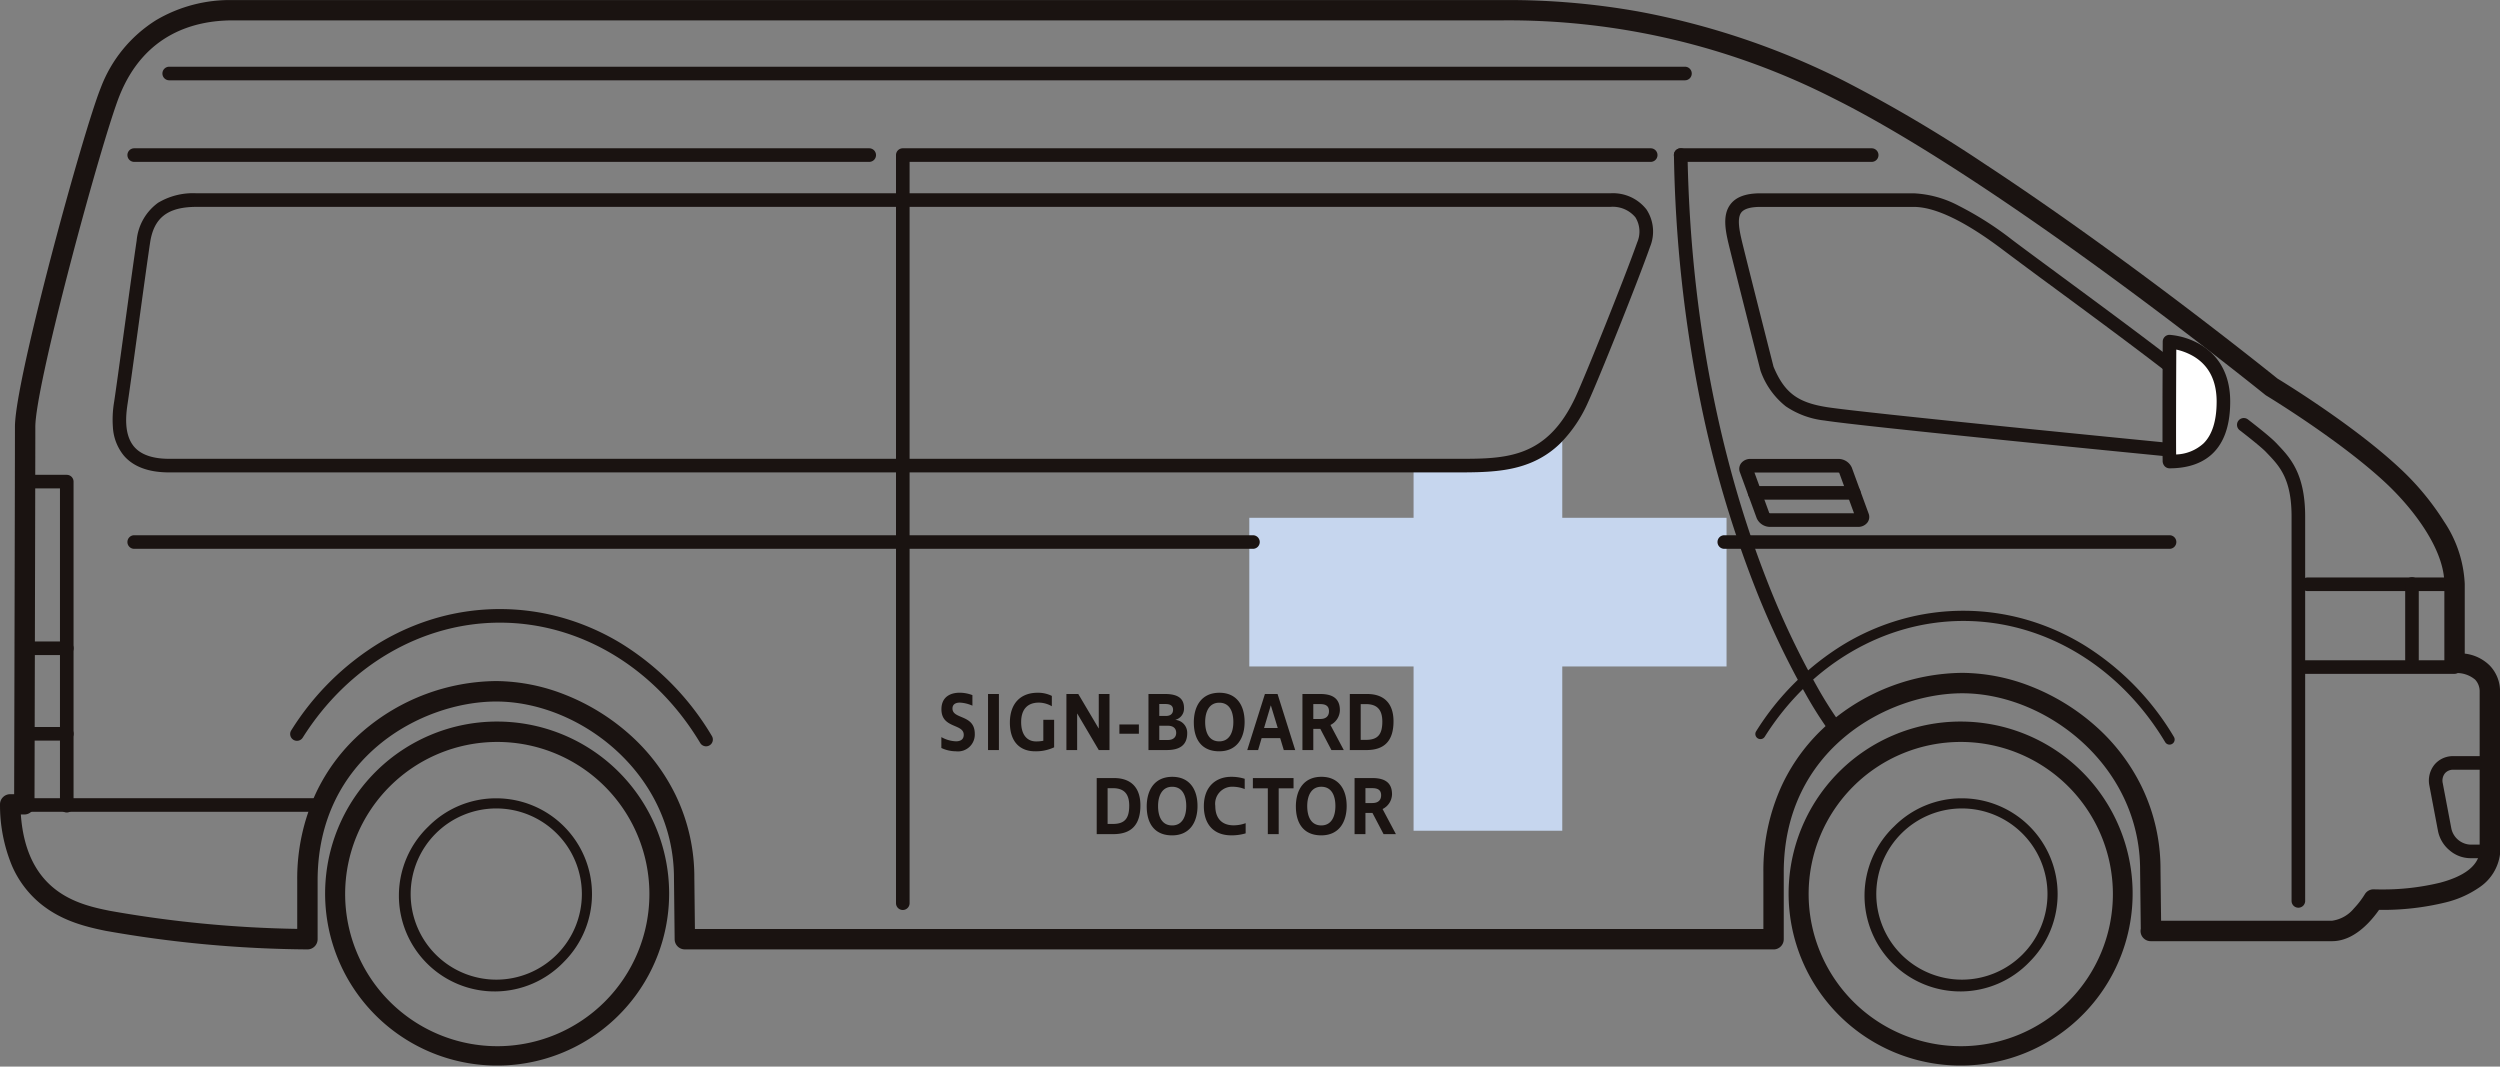
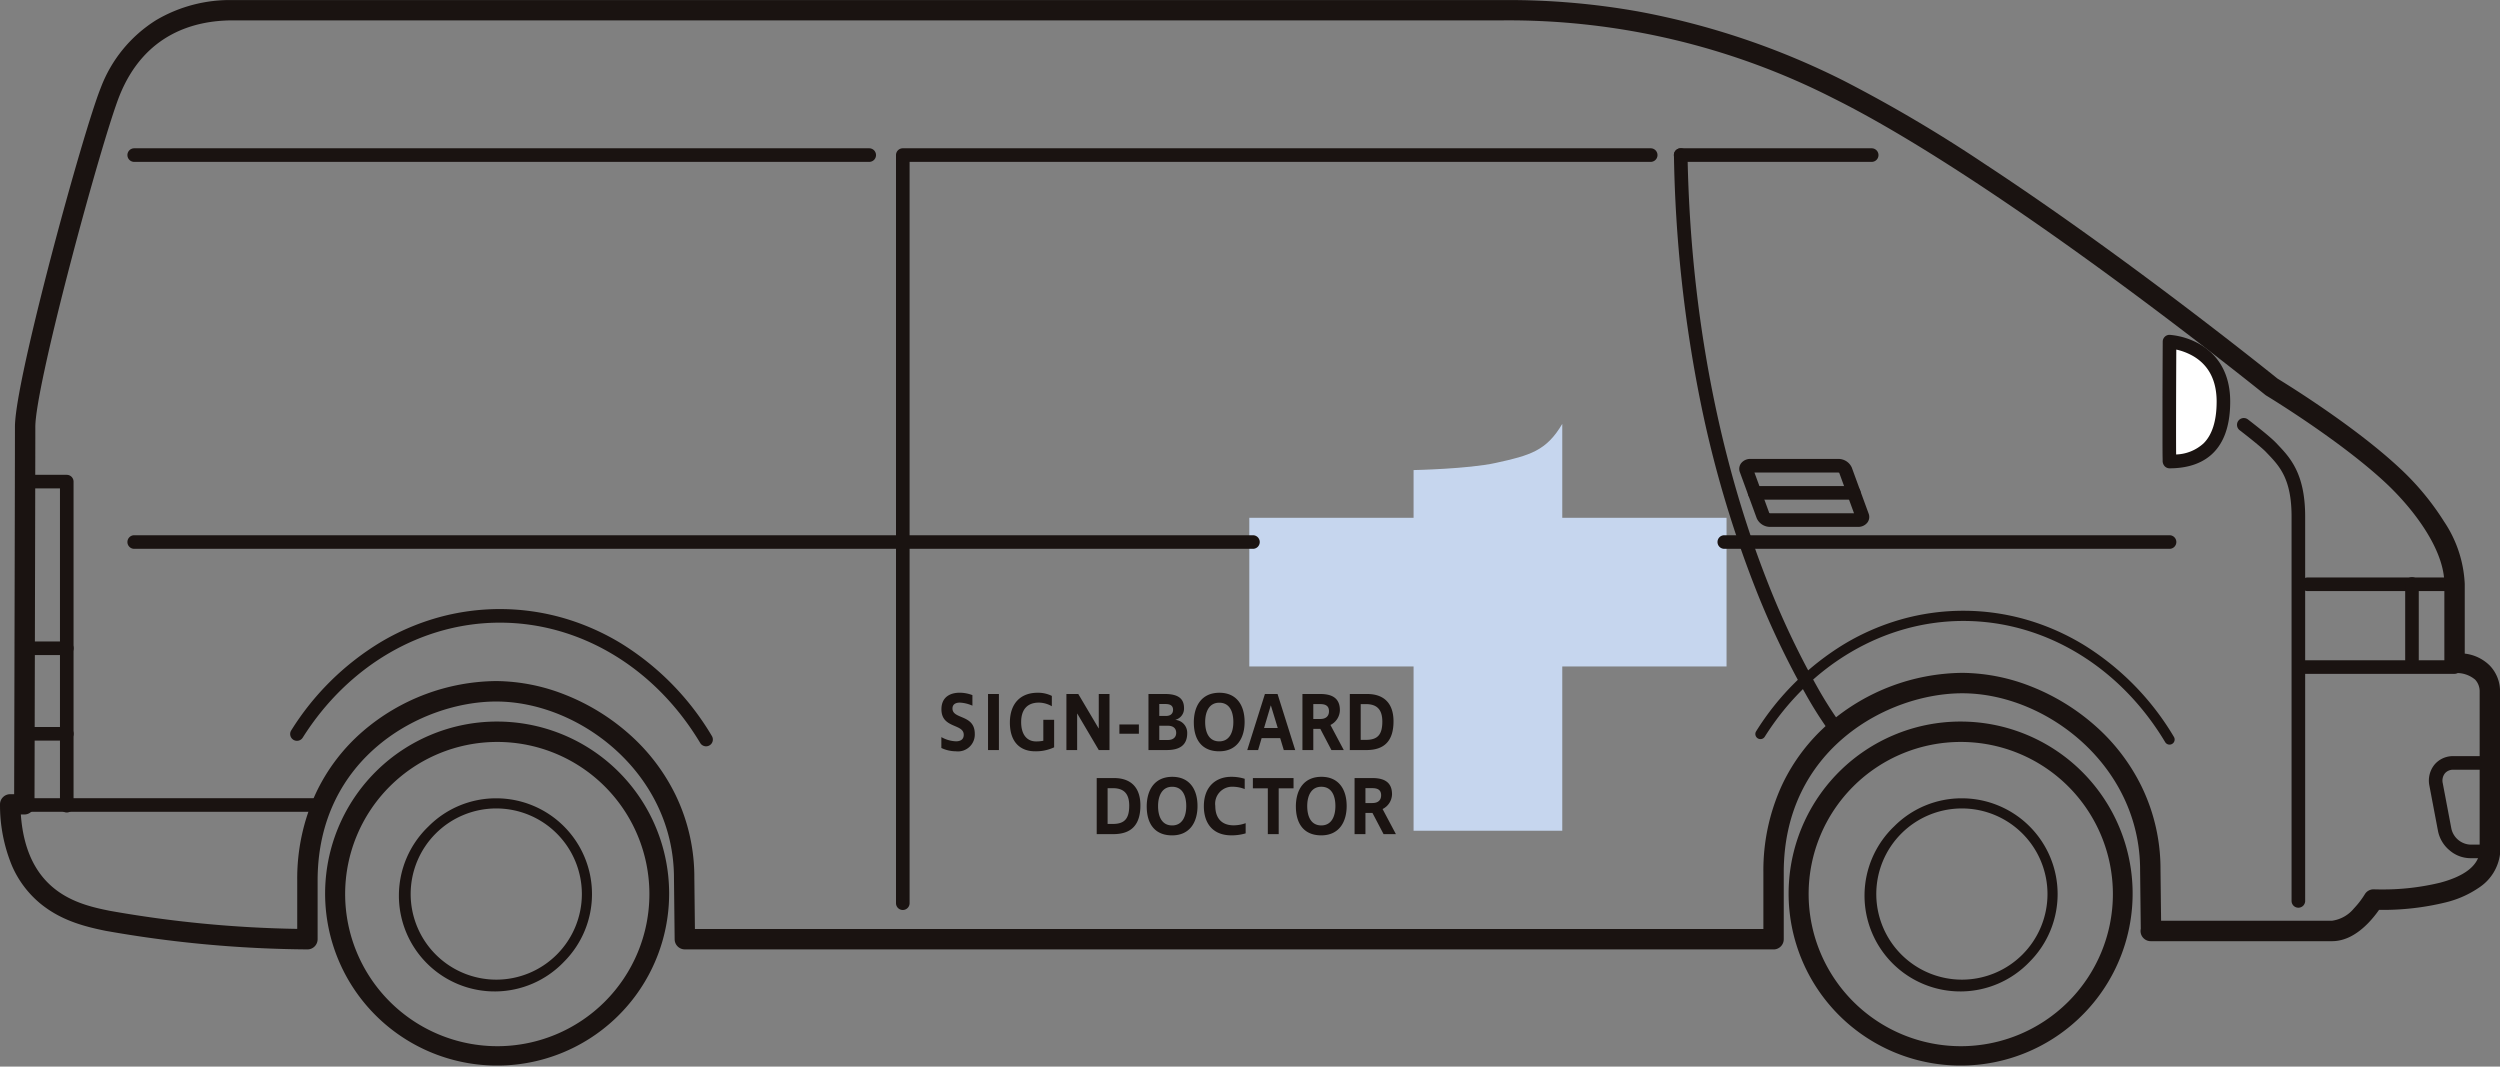
<svg xmlns="http://www.w3.org/2000/svg" width="368" height="157">
  <rect width="100%" height="100%" fill="#808080" stroke="none" />
  <path d="M229.966 62.395v13.824h24.181v21.888h-24.181v24.181h-21.888V98.107h-24.181V76.219h24.181v-7.025s8.018-.158 12.087-1.051c5.08-1.113 7.469-1.783 9.8-5.748" fill="#c6d6ee" />
  <path d="M288.625 106.213a25.32 25.32 0 11-9.885 2 25.235 25.235 0 019.885-2zm0 47.787a22.393 22.393 0 10-22.394-22.393A22.419 22.419 0 00288.625 154z" fill="#1a1311" />
  <path d="M288.79 117.511a14.1 14.1 0 019.968 24.064 14.1 14.1 0 11-19.935-19.935 14 14 0 019.967-4.129zm0 26.693a12.6 12.6 0 10-12.6-12.6 12.611 12.611 0 0012.6 12.6zm30.568-34.596a.75.75 0 01-.644-.365c-6.692-11.17-17.8-17.839-29.715-17.839-11.574 0-22.5 6.371-29.227 17.043a.75.75 0 11-1.269-.8 39.465 39.465 0 0113.048-12.888 34.762 34.762 0 018.312-3.589 33.6 33.6 0 0118.495.064 34.846 34.846 0 018.484 3.764 39.689 39.689 0 0113.159 13.474.75.75 0 01-.643 1.136zm-246.159-3.395a25.32 25.32 0 11-9.885 2 25.235 25.235 0 019.885-2zm0 47.787a22.393 22.393 0 10-22.394-22.393A22.419 22.419 0 0073.199 154z" fill="#1a1311" />
  <path d="M73.05 117.511a14.1 14.1 0 019.968 24.064 14.1 14.1 0 11-19.935-19.935 14 14 0 019.967-4.129zm0 26.693a12.6 12.6 0 10-12.6-12.6 12.611 12.611 0 0012.6 12.6zm30.884-34.346a1 1 0 01-.859-.486c-6.647-11.094-17.675-17.717-29.5-17.717-11.487 0-22.334 6.328-29.015 16.927a1 1 0 01-1.692-1.067A39.716 39.716 0 0156 94.545a35.011 35.011 0 018.371-3.615 33.852 33.852 0 0118.632.064 35.1 35.1 0 018.545 3.791 39.94 39.94 0 0113.243 13.559 1 1 0 01-.857 1.514z" fill="#1a1311" />
  <path d="M261.07 139.75H100.808a1.5 1.5 0 01-1.5-1.483l-.1-9v-.018c0-15.314-13.794-25.985-26.174-25.985-10.913 0-26.281 8.176-26.281 26.352v8.637a1.5 1.5 0 01-1.5 1.5 176.4 176.4 0 01-29.693-2.732c-3.052-.623-6.566-1.5-9.641-4.034a14.875 14.875 0 01-4.156-5.549 23.34 23.34 0 01-1.762-9.007 1.5 1.5 0 011.5-1.526h.582c.02-8.279.118-48.235.118-54.079 0-4.27 3.725-18.95 5.326-25.064 2.855-10.9 5.987-21.555 7.286-24.787a20.093 20.093 0 018.169-10.011A21.368 21.368 0 0134.261.011h186.942a108.864 108.864 0 0120.064 1.7 113 113 0 0130.067 10.14 208.471 208.471 0 0120.629 12.161c6.34 4.159 13.337 9.039 20.8 14.506 12.084 8.857 21.52 16.433 22.48 17.207 1.121.681 11.163 6.847 17.855 13.057a39.029 39.029 0 016.652 7.965 17.911 17.911 0 013.06 9.2V96.21a6.235 6.235 0 013.689 1.767 5.457 5.457 0 011.507 3.826v23.8a1.5 1.5 0 01-.012.193 6.936 6.936 0 01-2.908 4.74 14.9 14.9 0 01-5.1 2.3 38.792 38.792 0 01-9.453 1.1h-.34a15.8 15.8 0 01-1.486 1.828c-1.754 1.843-3.58 2.777-5.426 2.777h-26.653a1.5 1.5 0 01-1.54-1.459v-.044a1.5 1.5 0 01.035-.32l-.1-8.664v-.017c0-15.314-13.794-25.985-26.174-25.985-10.913 0-26.281 8.176-26.281 26.352v9.853a1.5 1.5 0 01-1.5 1.5zm-158.779-3H259.57v-8.353a29.973 29.973 0 012.719-12.788 27.508 27.508 0 016.989-9.207 30.528 30.528 0 0119.574-7.357 28.083 28.083 0 0110.12 2 31.876 31.876 0 019.376 5.729 28.826 28.826 0 016.955 9.124 27.758 27.758 0 012.723 12.12l.087 7.513h25.165a5.053 5.053 0 003.214-1.805 12.585 12.585 0 001.6-2.075 1.5 1.5 0 011.363-.742s.406.018 1.073.018a35.738 35.738 0 008.677-1c3.537-.947 5.487-2.441 5.8-4.442v-23.7a2.5 2.5 0 00-.663-1.74 4.156 4.156 0 00-3.033-.957 1.5 1.5 0 01-1.5-1.5v-11.65c0-5.044-4.521-11.037-8.752-14.964-6.72-6.237-17.346-12.677-17.453-12.741a1.5 1.5 0 01-.168-.118c-.1-.078-9.821-7.931-22.458-17.193-16.693-12.235-30.864-21.357-40.981-26.392a105.432 105.432 0 00-48.794-11.531H34.259c-5.571 0-12.985 1.923-16.664 11.083-1.258 3.132-4.34 13.634-7.167 24.429-3.274 12.5-5.228 21.583-5.228 24.3 0 6.5-.12 55.093-.122 55.583a1.5 1.5 0 01-1.5 1.5h-.511c.834 11.674 8.756 13.292 13.093 14.177a173.147 173.147 0 0027.592 2.661v-7.127a29.973 29.973 0 012.718-12.789 27.509 27.509 0 016.989-9.207 30.528 30.528 0 0119.574-7.357 28.083 28.083 0 0110.12 2 31.876 31.876 0 019.376 5.729 28.826 28.826 0 016.955 9.124 27.76 27.76 0 012.723 12.119z" fill="#1a1311" />
  <path d="M47.52 119.496H2.296a1 1 0 01-1-1 1 1 0 011-1H47.52a1 1 0 011 1 1 1 0 01-1 1z" fill="#1a1311" />
  <path d="M9.827 119.6a1 1 0 01-1-1V71.895H3.692a1 1 0 010-2h6.135a1 1 0 011 1v47.706a1 1 0 01-1 .999z" fill="#1a1311" />
  <path d="M9.832 96.423h-6.2a1 1 0 01-1-1 1 1 0 011-1h6.2a1 1 0 011 1 1 1 0 01-1 1zm0 12.592h-6.2a1 1 0 01-1-1 1 1 0 011-1h6.2a1 1 0 011 1 1 1 0 01-1 1zm309.525-28.228h-65.541a1 1 0 01-1-1 1 1 0 011-1h65.541a1 1 0 011 1 1 1 0 01-1 1zm-134.923 0H19.756a1 1 0 01-1-1 1 1 0 011-1h164.678a1 1 0 011 1 1 1 0 01-1 1z" fill="#1a1311" />
  <path d="M132.892 133.95a1 1 0 01-1-1V22.828a1 1 0 011-1h110.091a1 1 0 010 2H133.892V132.95a1 1 0 01-1 1z" fill="#1a1311" />
-   <path d="M214.579 69.539H24.908c-3.023 0-5.268-.831-6.674-2.469a7.247 7.247 0 01-1.614-4.148 15.665 15.665 0 01.181-3.777c.235-1.528.845-5.968 1.49-10.669.709-5.162 1.441-10.5 1.823-13.046a7.713 7.713 0 013.161-5.585 10.013 10.013 0 015.671-1.393h208.1a6.249 6.249 0 015.316 2.381 5.912 5.912 0 01.523 5.505c-1.809 5.156-7.619 19.63-9.139 22.907a20.1 20.1 0 01-3.876 5.816 13.579 13.579 0 01-4.686 3.118c-3.149 1.259-6.523 1.36-10.605 1.36zM28.946 30.452c-4.249 0-6.3 1.578-6.854 5.275-.38 2.533-1.111 7.865-1.819 13.021-.646 4.709-1.257 9.157-1.495 10.7-.29 1.887-.5 4.595.974 6.318 1.008 1.175 2.743 1.771 5.156 1.771h189.671c7.04 0 13.121 0 17.352-9.134 1.467-3.164 7.315-17.739 9.066-22.728a3.982 3.982 0 00-.267-3.686 4.331 4.331 0 00-3.685-1.538zm219.08-18.631H24.908a1 1 0 01-1-1 1 1 0 011-1h223.118a1 1 0 011 1 1 1 0 01-1 1zm11.111 16.635h22.57a15.632 15.632 0 016.611 1.83 48.29 48.29 0 017.839 4.99c1.487 1.129 4.033 3 6.981 5.177 7.458 5.5 17.673 13.025 22.025 16.74 1.331 1.136 1.739 3.748.929 5.947a5.962 5.962 0 01-2.195 2.863 7.394 7.394 0 01-4.295 1.2h-.345c-1.843-.18-45.2-4.429-50.664-5.3a12.579 12.579 0 01-5.737-2.1 11.551 11.551 0 01-3.667-5.118 1 1 0 01-.046-.138c-.034-.132-3.37-13.251-4.505-17.866-.6-2.433-1.216-4.948.114-6.645.834-1.064 2.268-1.58 4.385-1.58zm60.468 36.75c2.972 0 4.149-1.5 4.613-2.758.588-1.595.185-3.276-.351-3.733-4.3-3.669-14.479-11.172-21.913-16.651a792.182 792.182 0 01-7-5.194c-5.608-4.255-10.063-6.413-13.242-6.413h-22.575c-1.442 0-2.387.273-2.81.812-.729.93-.207 3.057.254 4.933 1.09 4.431 4.215 16.723 4.483 17.779 1.6 3.813 3.519 5.261 7.844 5.947 5.34.847 48.994 5.128 50.509 5.277z" fill="#1a1311" />
  <path d="M319.357 67.937c-.091 0 0-17.644 0-17.644s7.932.4 7.932 8.822c0 6.5-3.245 8.822-7.932 8.822" fill="#fff" />
  <path d="M319.357 68.937a1 1 0 01-.71-.3 1.17 1.17 0 01-.305-.886c0-.138-.008-.331-.011-.59-.006-.466-.01-1.146-.012-2.021v-6.066c.011-4.351.034-8.747.034-8.79a1 1 0 011.05-.994 10.743 10.743 0 014.419 1.386c2.036 1.183 4.464 3.607 4.464 8.435.003 8.122-4.854 9.826-8.929 9.826zm.994-17.479c-.027 5.563-.049 12.863-.024 15.44a6.282 6.282 0 004.048-1.644c1.27-1.267 1.915-3.333 1.915-6.139 0-3.084-1.147-5.328-3.408-6.67a8.783 8.783 0 00-2.531-.987zm-46.87 26.098h-12.866a2.15 2.15 0 01-2.02-1.257l-2.488-6.8a1.371 1.371 0 01.159-1.273 1.69 1.69 0 011.423-.671h12.868a2.152 2.152 0 012.022 1.257l2.487 6.8a1.371 1.371 0 01-.159 1.273 1.69 1.69 0 01-1.426.671zm-13.047-2.046a.421.421 0 00.179.046h12.3l-2.178-5.955a.424.424 0 00-.181-.046h-12.3z" fill="#1a1311" />
  <path d="M272.883 73.553H258.29a1 1 0 01-1-1 1 1 0 011-1h14.593a1 1 0 011 1 1 1 0 01-1 1zM127.949 23.829H19.756a1 1 0 01-1-1 1 1 0 011-1h108.193a1 1 0 011 1 1 1 0 01-1 1zm147.564 0h-28.121a1 1 0 01-1-1 1 1 0 011-1h28.121a1 1 0 011 1 1 1 0 01-1 1zm62.805 109.786a1 1 0 01-1-1V76.026c0-5.543-1.785-7.415-3.512-9.225l-.234-.246c-.712-.753-3.058-2.588-3.9-3.232a1 1 0 011.213-1.59c.129.1 3.172 2.424 4.14 3.447l.23.241c1.811 1.9 4.065 4.262 4.065 10.605v56.589a1 1 0 01-1.002 1z" fill="#1a1311" />
  <path d="M361.291 87.006h-21.625a1 1 0 01-1-1 1 1 0 011-1h21.625a1 1 0 011 1 1 1 0 01-1 1zm0 12.183h-22.238a1 1 0 01-1-1 1 1 0 011-1h22.238a1 1 0 011 1 1 1 0 01-1 1zm5.208 27.136h-2.9a4.738 4.738 0 01-3.042-1.172 4.95 4.95 0 01-1.683-2.822l-1.264-6.666a3.741 3.741 0 01.737-3.1 3.536 3.536 0 012.784-1.262h5.37a1 1 0 110 2h-5.37a1.572 1.572 0 00-1.244.538 1.73 1.73 0 00-.312 1.454l1.264 6.666a3.006 3.006 0 002.76 2.366h2.9a1 1 0 110 2z" fill="#1a1311" />
  <path d="M355.043 98.114a1 1 0 01-1-1v-11.15a1 1 0 011-1 1 1 0 011 1v11.15a1 1 0 01-1 1zm-85.095 9.769a1 1 0 01-.8-.4 58.7 58.7 0 01-3.451-5.493 124.051 124.051 0 01-7.583-16.12 164.6 164.6 0 01-7.752-26.474 198.8 198.8 0 01-3.957-36.547 1 1 0 012-.036c.5 28.248 6.552 49.44 11.538 62.243a122.292 122.292 0 007.454 15.879 58.462 58.462 0 003.356 5.354 1 1 0 01-.8 1.6zm-126.808-4.008a5.173 5.173 0 00-1.849-.451c-.617 0-1.087.244-1.087.865 0 1.633 3.284.841 3.284 3.729a2.483 2.483 0 01-2.791 2.573 5.078 5.078 0 01-2.129-.489v-1.6a4.736 4.736 0 002.14.62c.661 0 1.154-.255 1.154-.963 0-1.67-3.284-.89-3.284-3.755 0-1.8 1.29-2.437 2.69-2.437a5.318 5.318 0 011.871.354zm2.298-1.719h1.602v8.251h-1.602zm7.476 1.268c-1.647 0-2.6.975-2.6 2.864 0 1.791.808 2.852 2.219 2.852a5.441 5.441 0 001.044-.1v-3.081h1.591v4.046a6.321 6.321 0 01-2.813.586c-2.074 0-3.7-1.255-3.7-4.218 0-2.9 1.648-4.4 4.069-4.4a4.542 4.542 0 012.106.463v1.523a3.9 3.9 0 00-1.915-.535m5.663 1.621h-.022v5.363h-1.58v-8.251h1.748l2.992 5.057h.023v-5.057h1.579v8.251h-1.579zm6.197 1.598h2.869v1.365h-2.869zm6.992 3.764h-2.712v-8.251h2.432c1.95 0 2.8.695 2.8 2.061a1.7 1.7 0 01-1.245 1.73v.023a1.9 1.9 0 011.715 1.951c0 1.84-1.21 2.486-2.992 2.486m-.213-6.777h-.908v1.756h1c.671 0 1.03-.353 1.03-.9 0-.6-.392-.854-1.12-.854m.359 3.194h-1.267v2.1h1.267c.761 0 1.222-.391 1.222-1.049 0-.731-.516-1.048-1.222-1.048m3.817-.48c0-2.425 1.143-4.376 3.766-4.376 2.523 0 3.71 1.829 3.71 4.291 0 2.413-1.154 4.327-3.743 4.327-2.545 0-3.732-1.718-3.732-4.242m5.817-.073c0-1.56-.573-2.839-2.074-2.839s-2.073 1.353-2.073 2.839c0 1.584.582 2.852 2.073 2.852s2.074-1.316 2.074-2.852m9.106 4.131h-1.682l-.528-1.754h-2.734l-.516 1.755h-1.6l2.6-8.251h1.86zm-3.6-6.557l-.987 3.315h2.019l-1.009-3.315zm8.931 6.557l-1.636-3.12h-1.031v3.12h-1.6v-8.251h2.633c1.961 0 2.88.792 2.88 2.389a2.477 2.477 0 01-1.39 2.17l1.962 3.693zm-.359-5.717c0-.792-.515-1.047-1.288-1.047h-1.02v2.192h1.02c.807 0 1.288-.389 1.288-1.146m5.522 5.718h-2.455v-8.251h2.545c2.522 0 3.887 1.415 3.887 4.023 0 2.841-1.311 4.229-3.977 4.229m-.068-6.764h-.784v5.265h.761c1.726 0 2.422-.767 2.422-2.693 0-1.743-.773-2.571-2.4-2.571m-37.184 19.136h-2.459v-8.251h2.545c2.521 0 3.888 1.415 3.888 4.023 0 2.841-1.311 4.229-3.977 4.229m-.068-6.764h-.784v5.265h.761c1.726 0 2.422-.767 2.422-2.693 0-1.743-.773-2.571-2.4-2.571m4.975 2.703c0-2.425 1.143-4.376 3.766-4.376 2.523 0 3.71 1.829 3.71 4.291 0 2.413-1.154 4.327-3.743 4.327-2.545 0-3.732-1.718-3.732-4.242m5.817-.073c0-1.56-.573-2.839-2.074-2.839s-2.073 1.353-2.073 2.839c0 1.584.582 2.852 2.073 2.852s2.074-1.316 2.074-2.852m6.875-2.841a2.5 2.5 0 00-2.6 2.828c0 1.706.864 2.852 2.7 2.852a5.146 5.146 0 001.769-.317v1.5a7.214 7.214 0 01-2.095.292c-2.746 0-4.057-1.779-4.057-4.277 0-3.06 1.939-4.339 4.013-4.339a6.528 6.528 0 012 .292v1.512a4.863 4.863 0 00-1.727-.342m6.73 6.973h-1.6v-6.74h-2.2v-1.511h5.986v1.511h-2.186zm2.528-4.06c0-2.425 1.143-4.376 3.766-4.376 2.523 0 3.71 1.829 3.71 4.291 0 2.413-1.154 4.327-3.743 4.327-2.545 0-3.732-1.718-3.732-4.242m5.817-.073c0-1.56-.573-2.839-2.074-2.839s-2.073 1.353-2.073 2.839c0 1.584.582 2.852 2.073 2.852s2.074-1.316 2.074-2.852m7.089 4.132l-1.636-3.12h-1.031v3.12h-1.6v-8.251h2.633c1.961 0 2.88.792 2.88 2.389a2.477 2.477 0 01-1.39 2.17l1.962 3.693zm-.359-5.717c0-.792-.515-1.047-1.288-1.047h-1.02v2.19h1.02c.807 0 1.288-.389 1.288-1.146" fill="#1a1311" />
</svg>